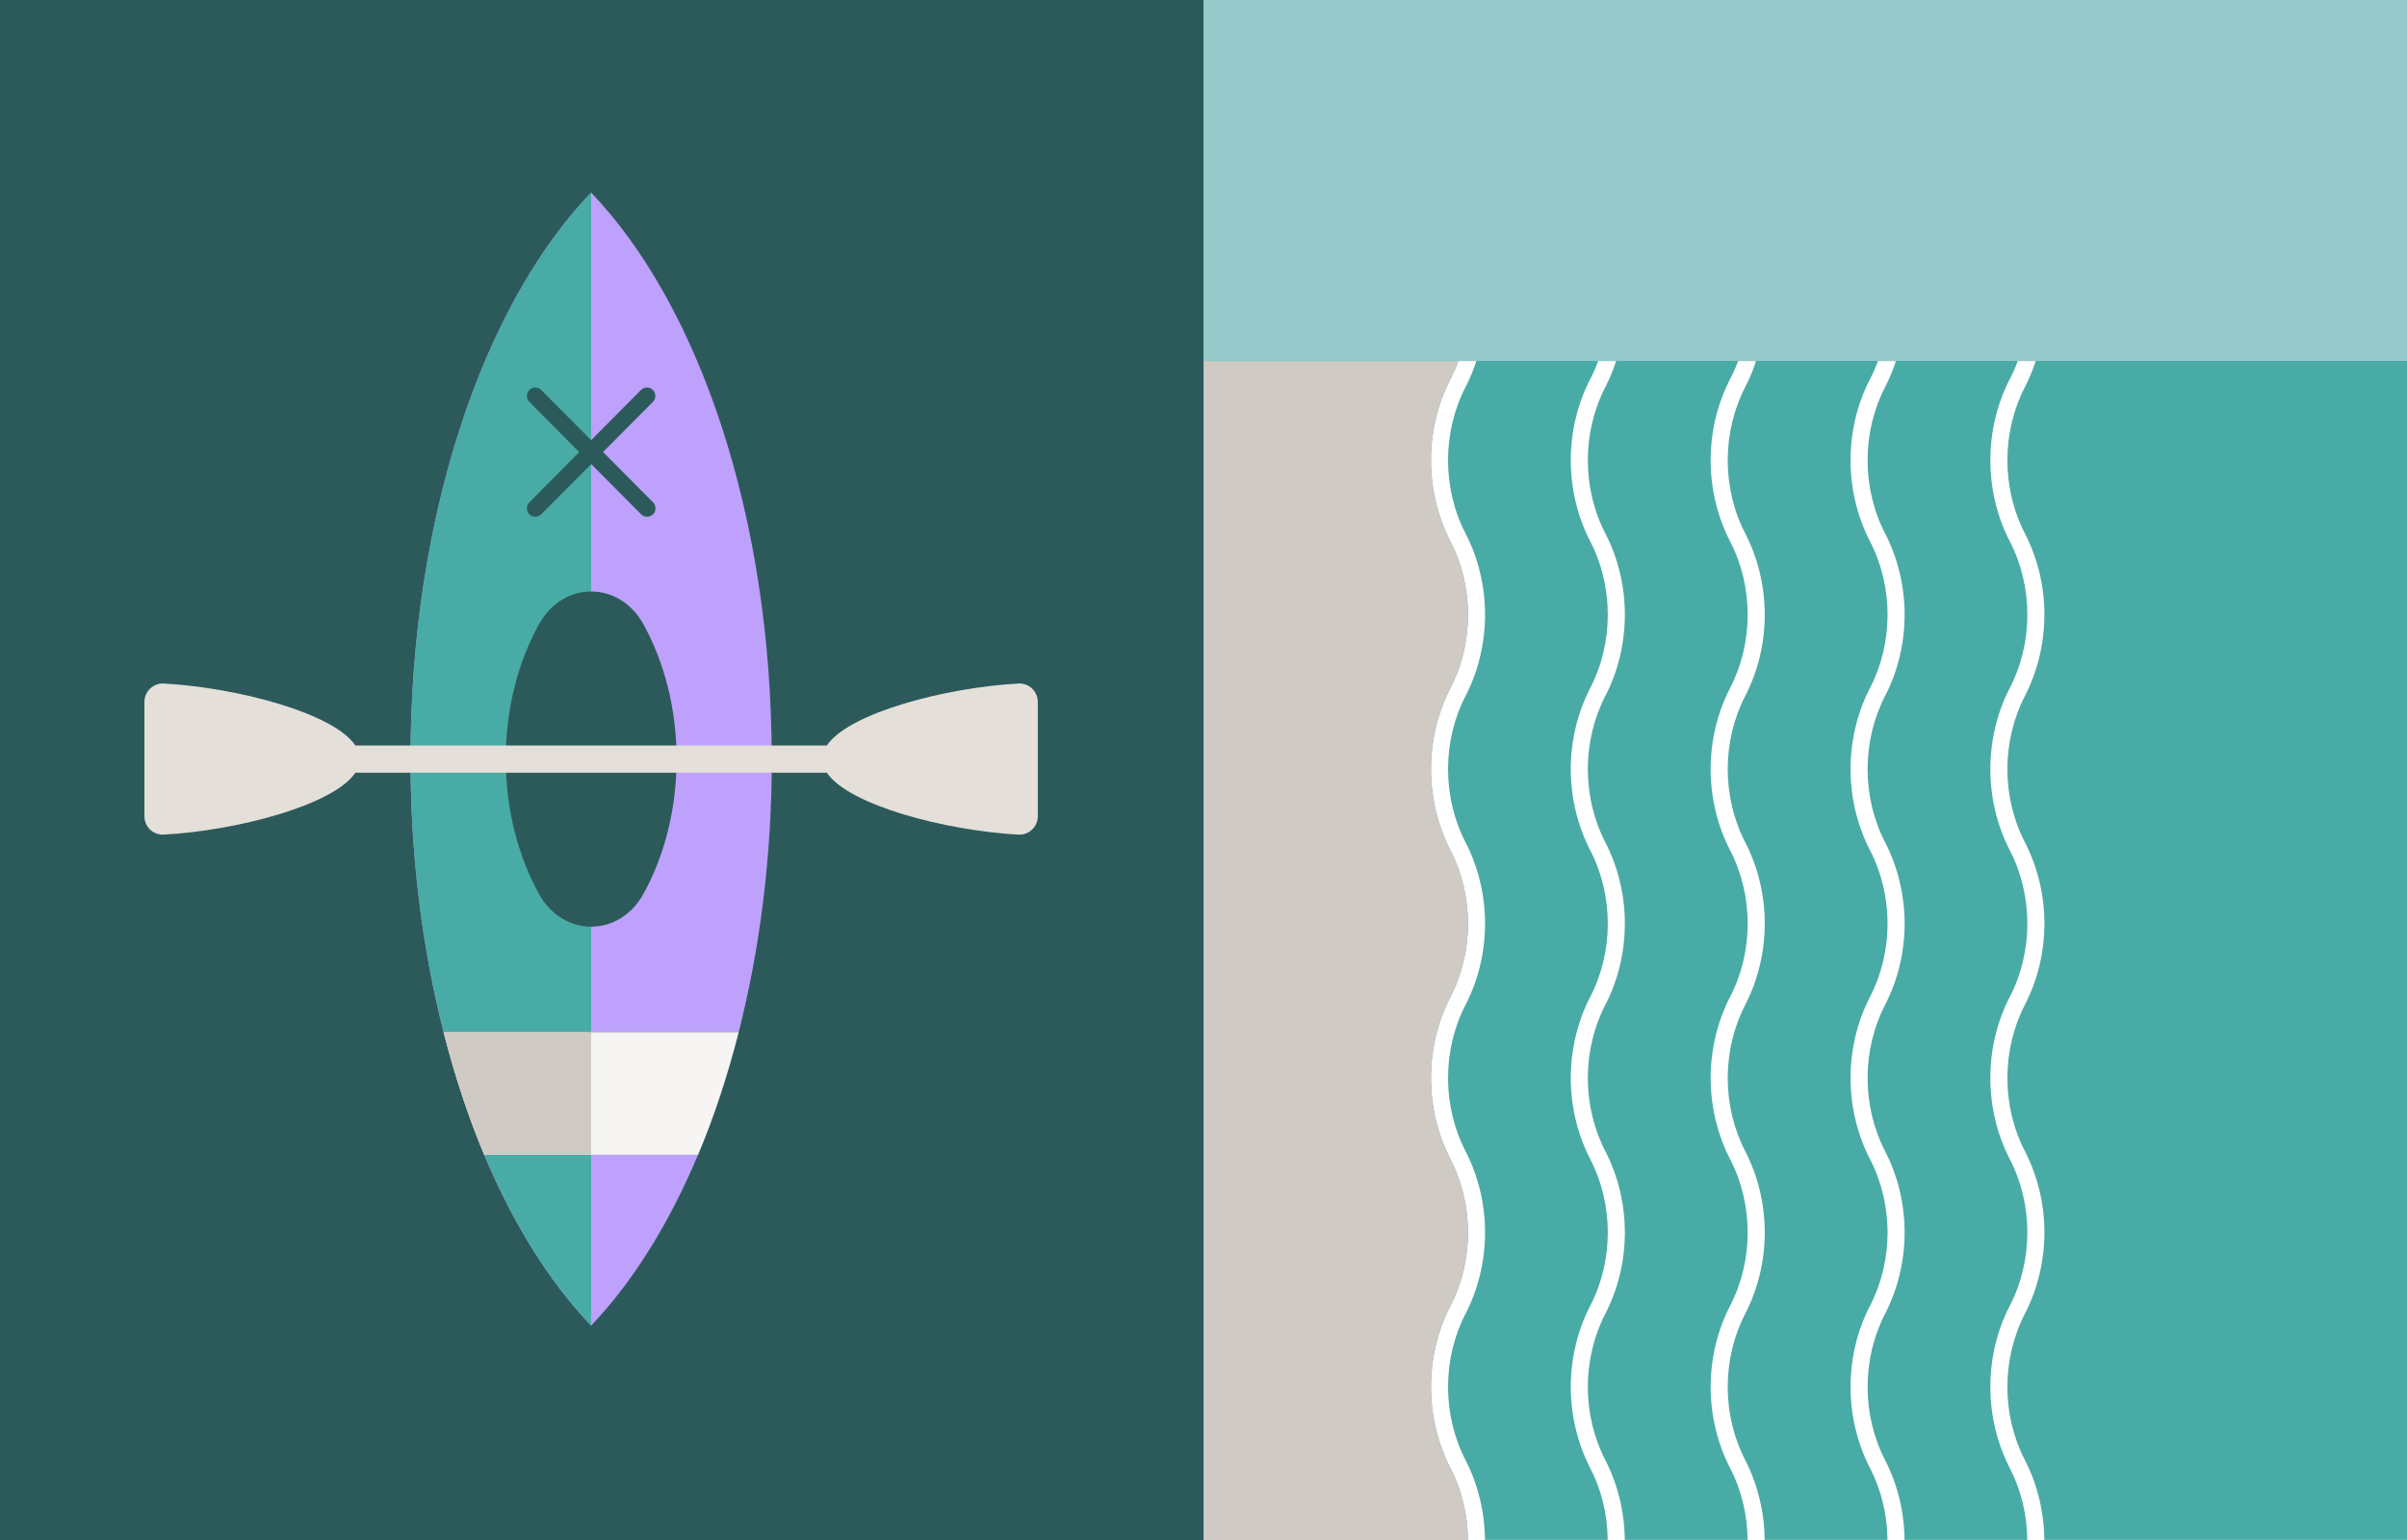
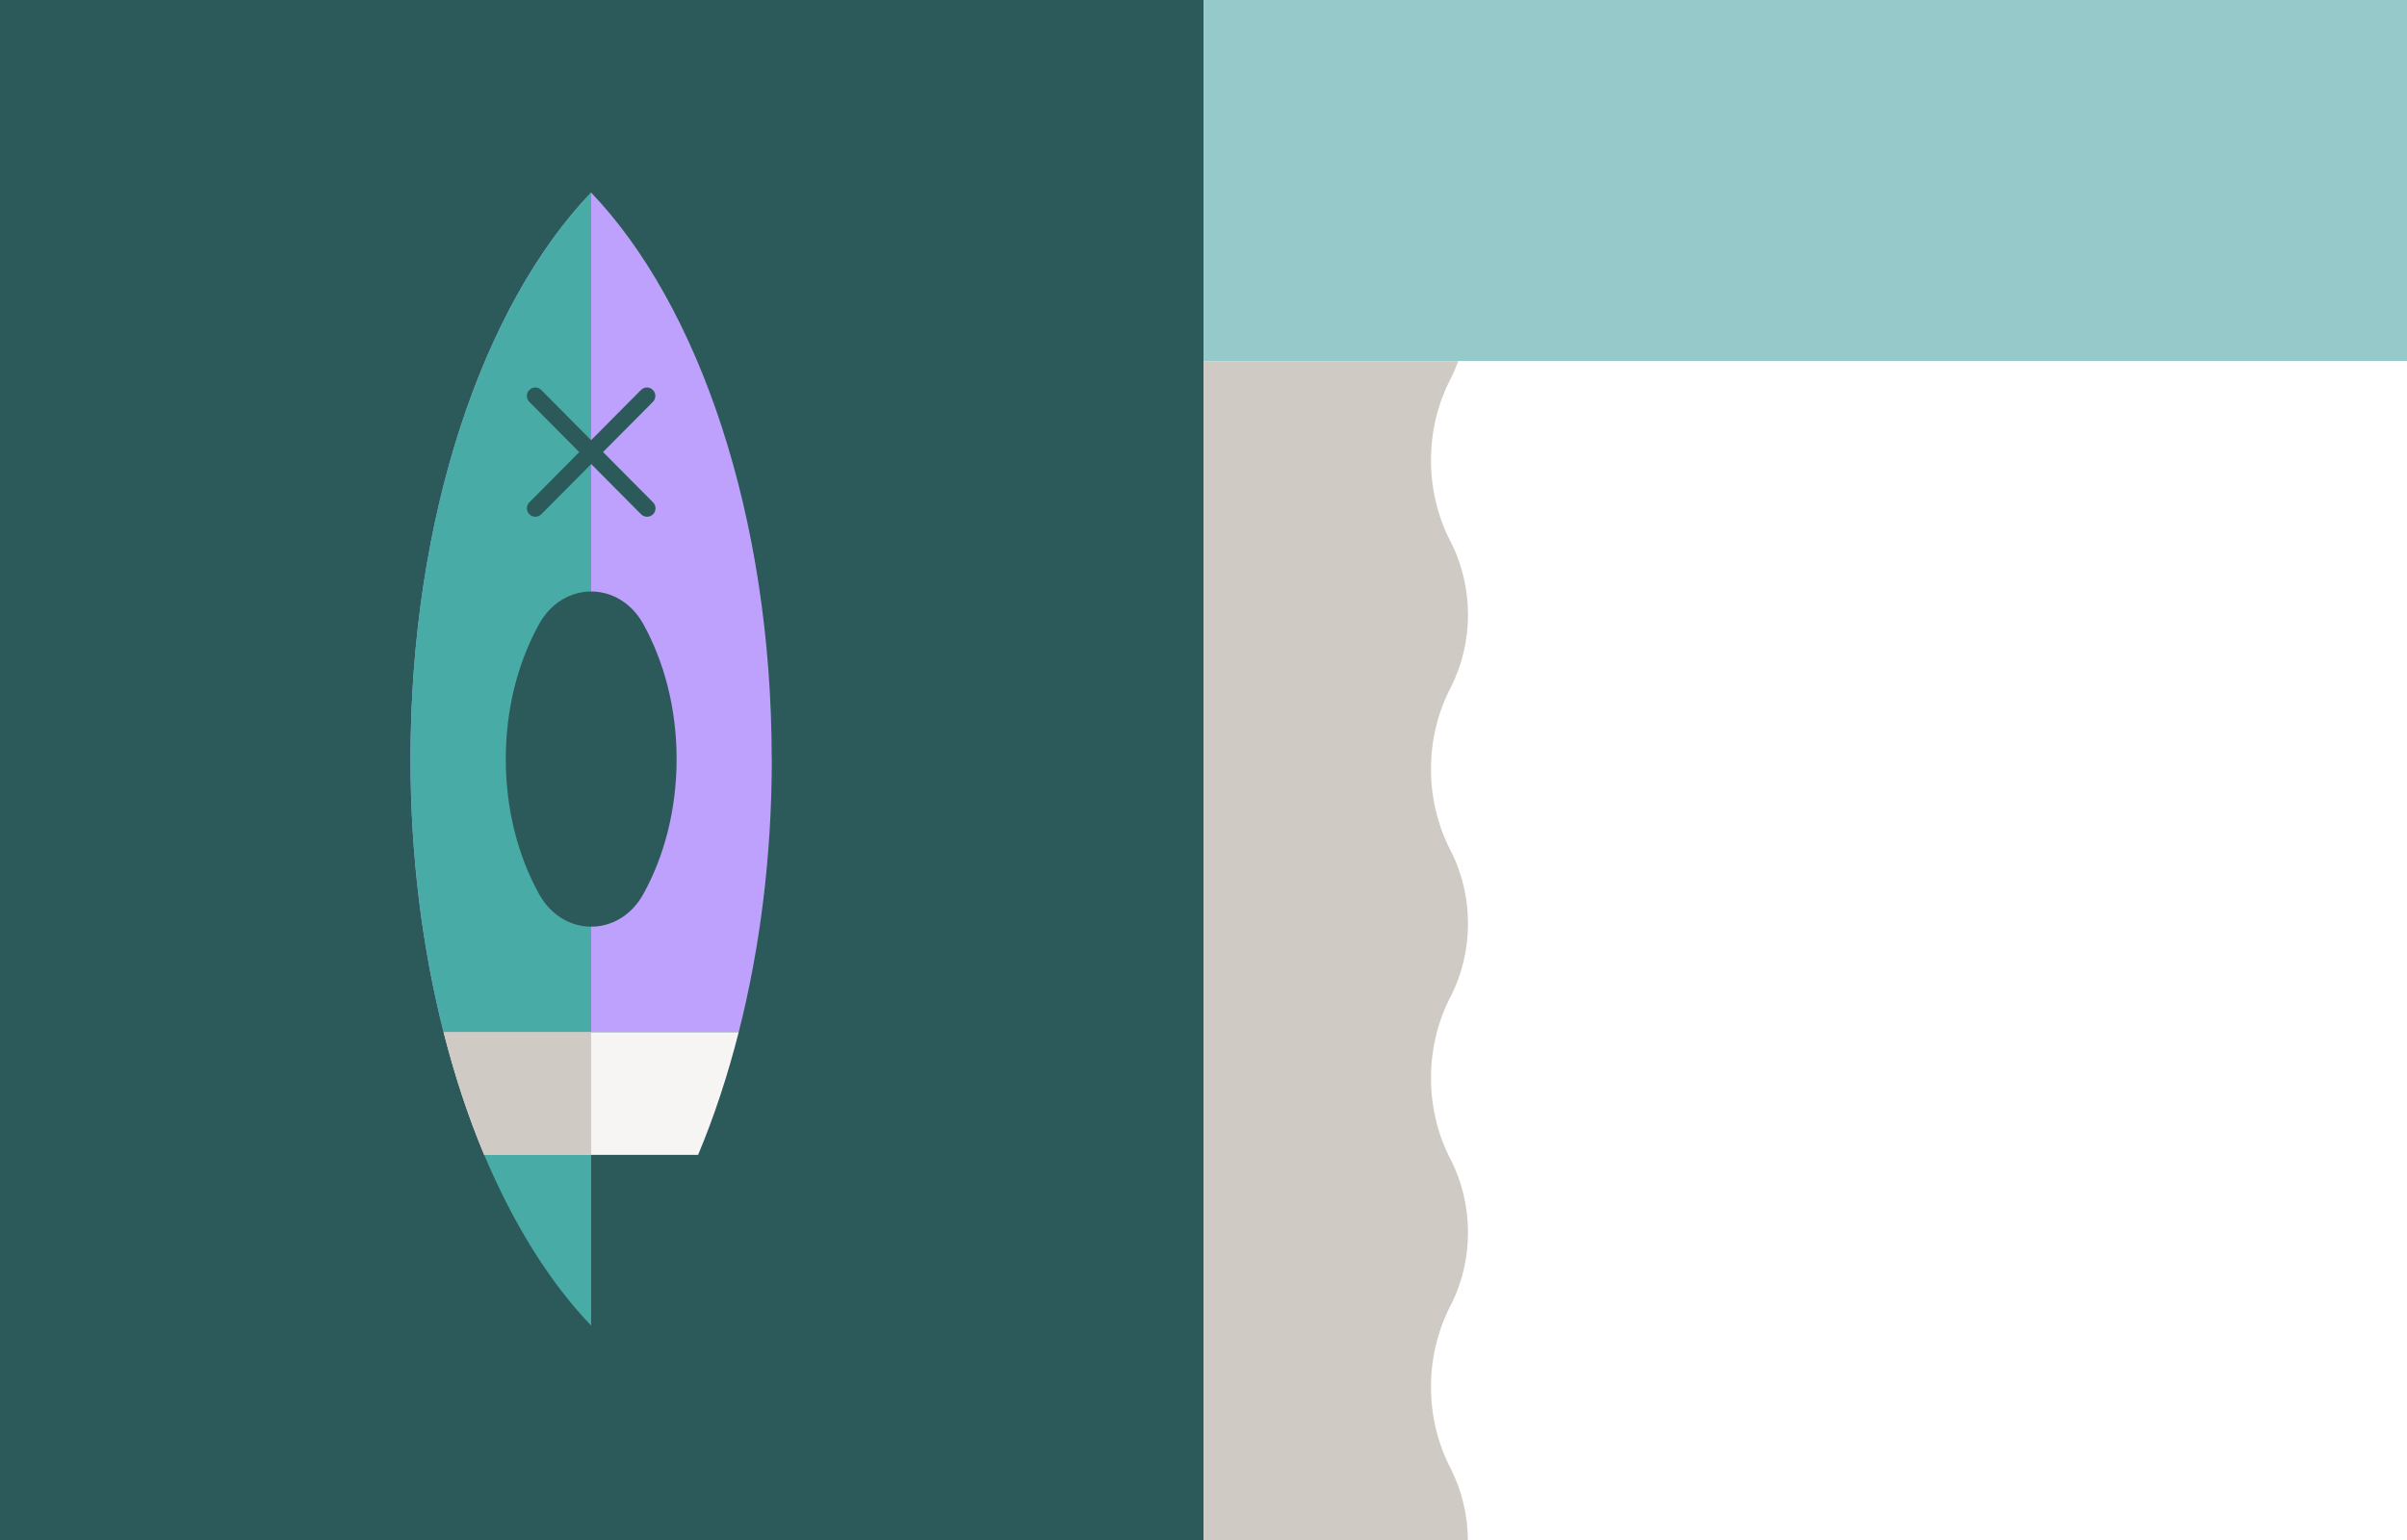
<svg xmlns="http://www.w3.org/2000/svg" width="100" height="64" viewBox="0 0 100 64" fill="none">
  <rect x="0" y="0" width="100" height="64" fill="#333333" stroke="none" />
  <g clip-path="url(#clip0_2029_1259)">
    <rect width="100" height="64" fill="white" />
    <rect width="50" height="64" fill="#2C5A5B" />
    <rect x="50" width="50" height="15" fill="#96C9C9" />
-     <path d="M24.558 55.089C26.285 53.283 27.796 50.861 28.998 47.996H20.114C21.321 50.861 22.828 53.283 24.555 55.089H24.558Z" fill="#BEA1FC" />
    <path d="M32.061 31.546C32.061 21.472 29.04 12.685 24.558 8.004C20.076 12.685 17.055 21.472 17.055 31.546C17.055 35.602 17.552 39.438 18.429 42.892H30.691C31.568 39.438 32.065 35.602 32.065 31.546H32.061Z" fill="#BEA1FC" />
    <path d="M18.429 42.892C18.891 44.712 19.457 46.422 20.118 47.996H29.002C29.663 46.422 30.229 44.708 30.691 42.892H18.429Z" fill="#F6F5F4" />
    <path d="M20.118 47.996C21.324 50.861 22.831 53.283 24.558 55.089V47.996H20.118Z" fill="#49ABA6" />
    <path d="M18.429 42.892H24.558V8C20.076 12.682 17.055 21.468 17.055 31.543C17.055 35.598 17.552 39.435 18.429 42.888V42.892Z" fill="#49ABA6" />
    <path d="M20.118 47.996H24.558V42.892H18.429C18.891 44.712 19.457 46.422 20.118 47.996Z" fill="#D0CAC5" />
    <path d="M21.013 31.546C21.013 33.648 21.527 35.584 22.394 37.154C23.394 38.963 25.729 38.963 26.729 37.154C27.596 35.587 28.11 33.648 28.11 31.546C28.11 29.445 27.596 27.509 26.729 25.939C25.729 24.129 23.394 24.129 22.394 25.939C21.527 27.505 21.013 29.445 21.013 31.546Z" fill="#2C5A5B" />
    <path d="M25.051 18.789L27.124 16.702C27.261 16.565 27.261 16.343 27.124 16.206C26.988 16.068 26.768 16.068 26.631 16.206L24.558 18.293L22.485 16.206C22.349 16.068 22.128 16.068 21.992 16.206C21.855 16.343 21.855 16.565 21.992 16.702L24.065 18.789L21.992 20.877C21.855 21.014 21.855 21.236 21.992 21.373C22.062 21.444 22.149 21.475 22.24 21.475C22.331 21.475 22.418 21.44 22.488 21.373L24.562 19.286L26.635 21.373C26.705 21.444 26.792 21.475 26.883 21.475C26.974 21.475 27.061 21.44 27.131 21.373C27.268 21.236 27.268 21.014 27.131 20.877L25.058 18.789H25.051Z" fill="#2C5A5B" />
-     <path d="M42.309 28.406C39.27 28.575 35.267 29.628 34.351 30.98H14.765C13.849 29.628 9.846 28.575 6.808 28.406C6.371 28.382 6 28.73 6 29.17V33.922C6 34.366 6.371 34.711 6.808 34.686C9.846 34.517 13.849 33.465 14.765 32.113H34.351C35.267 33.465 39.27 34.517 42.309 34.686C42.746 34.711 43.116 34.362 43.116 33.922V29.17C43.116 28.727 42.746 28.382 42.309 28.406Z" fill="#E4DFD9" />
-     <path d="M100 15H50V63.996H100V15Z" fill="#49ABA6" />
    <path d="M78.32 60.685C77.842 59.763 77.59 58.708 77.59 57.638C77.59 56.568 77.842 55.513 78.32 54.591C78.848 53.571 79.128 52.402 79.128 51.219C79.128 50.037 78.848 48.872 78.32 47.848C77.842 46.926 77.59 45.871 77.59 44.801C77.59 43.731 77.842 42.676 78.32 41.754C78.848 40.734 79.128 39.565 79.128 38.383C79.128 37.2 78.848 36.035 78.32 35.011C77.842 34.09 77.59 33.034 77.59 31.964C77.59 30.894 77.842 29.839 78.32 28.917C78.848 27.897 79.128 26.728 79.128 25.546C79.128 24.363 78.848 23.198 78.32 22.174C77.842 21.253 77.59 20.197 77.59 19.127C77.59 18.057 77.842 17.002 78.32 16.08C78.498 15.738 78.646 15.374 78.767 15.004H78.019C77.927 15.261 77.817 15.515 77.69 15.755C77.162 16.776 76.882 17.944 76.882 19.127C76.882 20.31 77.162 21.475 77.69 22.499C78.168 23.42 78.42 24.476 78.42 25.546C78.42 26.615 78.168 27.671 77.69 28.593C77.162 29.613 76.882 30.781 76.882 31.964C76.882 33.147 77.162 34.312 77.69 35.336C78.168 36.257 78.42 37.313 78.42 38.383C78.42 39.452 78.168 40.508 77.69 41.429C77.162 42.45 76.882 43.618 76.882 44.801C76.882 45.984 77.162 47.149 77.69 48.173C78.168 49.094 78.42 50.15 78.42 51.219C78.42 52.289 78.168 53.345 77.69 54.266C77.162 55.287 76.882 56.455 76.882 57.638C76.882 58.821 77.162 59.986 77.69 61.01C78.157 61.913 78.409 62.948 78.416 64H79.125C79.114 62.839 78.838 61.691 78.32 60.688V60.685ZM72.509 60.685C72.031 59.763 71.779 58.708 71.779 57.638C71.779 56.568 72.031 55.513 72.509 54.591C73.037 53.571 73.317 52.402 73.317 51.219C73.317 50.037 73.037 48.872 72.509 47.848C72.031 46.926 71.779 45.871 71.779 44.801C71.779 43.731 72.031 42.676 72.509 41.754C73.037 40.734 73.317 39.565 73.317 38.383C73.317 37.2 73.037 36.035 72.509 35.011C72.031 34.09 71.779 33.034 71.779 31.964C71.779 30.894 72.031 29.839 72.509 28.917C73.037 27.897 73.317 26.728 73.317 25.546C73.317 24.363 73.037 23.198 72.509 22.174C72.031 21.253 71.779 20.197 71.779 19.127C71.779 18.057 72.031 17.002 72.509 16.08C72.686 15.738 72.835 15.374 72.955 15.004H72.208C72.115 15.261 72.006 15.515 71.878 15.755C71.35 16.776 71.07 17.944 71.07 19.127C71.07 20.31 71.35 21.475 71.878 22.499C72.356 23.42 72.608 24.476 72.608 25.546C72.608 26.615 72.356 27.671 71.878 28.593C71.35 29.613 71.07 30.781 71.07 31.964C71.07 33.147 71.35 34.312 71.878 35.336C72.356 36.257 72.608 37.313 72.608 38.383C72.608 39.452 72.356 40.508 71.878 41.429C71.35 42.45 71.07 43.618 71.07 44.801C71.07 45.984 71.35 47.149 71.878 48.173C72.356 49.094 72.608 50.15 72.608 51.219C72.608 52.289 72.356 53.345 71.878 54.266C71.35 55.287 71.07 56.455 71.07 57.638C71.07 58.821 71.35 59.986 71.878 61.01C72.346 61.913 72.597 62.948 72.605 64H73.313C73.303 62.839 73.026 61.691 72.509 60.688V60.685ZM60.889 60.685C60.411 59.763 60.16 58.708 60.16 57.638C60.16 56.568 60.411 55.513 60.889 54.591C61.417 53.571 61.697 52.402 61.697 51.219C61.697 50.037 61.417 48.872 60.889 47.848C60.411 46.926 60.16 45.871 60.16 44.801C60.16 43.731 60.411 42.676 60.889 41.754C61.417 40.734 61.697 39.565 61.697 38.383C61.697 37.2 61.417 36.035 60.889 35.011C60.411 34.09 60.16 33.034 60.16 31.964C60.16 30.894 60.411 29.839 60.889 28.917C61.417 27.897 61.697 26.728 61.697 25.546C61.697 24.363 61.417 23.198 60.889 22.174C60.411 21.253 60.16 20.197 60.16 19.127C60.16 18.057 60.411 17.002 60.889 16.08C61.067 15.738 61.215 15.374 61.336 15.004H60.588C60.496 15.261 60.386 15.515 60.259 15.755C59.731 16.776 59.451 17.944 59.451 19.127C59.451 20.31 59.731 21.475 60.259 22.499C60.737 23.42 60.989 24.476 60.989 25.546C60.989 26.615 60.737 27.671 60.259 28.593C59.731 29.613 59.451 30.781 59.451 31.964C59.451 33.147 59.731 34.312 60.259 35.336C60.737 36.257 60.989 37.313 60.989 38.383C60.989 39.452 60.737 40.508 60.259 41.429C59.731 42.45 59.451 43.618 59.451 44.801C59.451 45.984 59.731 47.149 60.259 48.173C60.737 49.094 60.989 50.15 60.989 51.219C60.989 52.289 60.737 53.345 60.259 54.266C59.731 55.287 59.451 56.455 59.451 57.638C59.451 58.821 59.731 59.986 60.259 61.01C60.726 61.913 60.978 62.948 60.985 64H61.694C61.683 62.839 61.407 61.691 60.889 60.688V60.685ZM66.697 60.685C66.219 59.763 65.967 58.708 65.967 57.638C65.967 56.568 66.219 55.513 66.697 54.591C67.225 53.571 67.505 52.402 67.505 51.219C67.505 50.037 67.225 48.872 66.697 47.848C66.219 46.926 65.967 45.871 65.967 44.801C65.967 43.731 66.219 42.676 66.697 41.754C67.225 40.734 67.505 39.565 67.505 38.383C67.505 37.2 67.225 36.035 66.697 35.011C66.219 34.09 65.967 33.034 65.967 31.964C65.967 30.894 66.219 29.839 66.697 28.917C67.225 27.897 67.505 26.728 67.505 25.546C67.505 24.363 67.225 23.198 66.697 22.174C66.219 21.253 65.967 20.197 65.967 19.127C65.967 18.057 66.219 17.002 66.697 16.08C66.875 15.738 67.023 15.374 67.144 15.004H66.396C66.304 15.261 66.194 15.515 66.067 15.755C65.539 16.776 65.259 17.944 65.259 19.127C65.259 20.31 65.539 21.475 66.067 22.499C66.545 23.42 66.797 24.476 66.797 25.546C66.797 26.615 66.545 27.671 66.067 28.593C65.539 29.613 65.259 30.781 65.259 31.964C65.259 33.147 65.539 34.312 66.067 35.336C66.545 36.257 66.797 37.313 66.797 38.383C66.797 39.452 66.545 40.508 66.067 41.429C65.539 42.45 65.259 43.618 65.259 44.801C65.259 45.984 65.539 47.149 66.067 48.173C66.545 49.094 66.797 50.15 66.797 51.219C66.797 52.289 66.545 53.345 66.067 54.266C65.539 55.287 65.259 56.455 65.259 57.638C65.259 58.821 65.539 59.986 66.067 61.01C66.534 61.913 66.786 62.948 66.793 64H67.502C67.491 62.839 67.215 61.691 66.697 60.688V60.685ZM84.128 60.685C83.65 59.763 83.398 58.708 83.398 57.638C83.398 56.568 83.65 55.513 84.128 54.591C84.656 53.567 84.936 52.402 84.936 51.219C84.936 50.037 84.656 48.872 84.128 47.848C83.65 46.926 83.398 45.871 83.398 44.801C83.398 43.731 83.65 42.676 84.128 41.754C84.656 40.73 84.936 39.565 84.936 38.383C84.936 37.2 84.656 36.035 84.128 35.011C83.65 34.09 83.398 33.034 83.398 31.964C83.398 30.894 83.65 29.839 84.128 28.917C84.656 27.893 84.936 26.728 84.936 25.546C84.936 24.363 84.656 23.198 84.128 22.174C83.65 21.253 83.398 20.197 83.398 19.127C83.398 18.057 83.65 17.002 84.128 16.08C84.305 15.738 84.454 15.374 84.575 15.004H83.827C83.735 15.261 83.625 15.515 83.498 15.755C82.969 16.776 82.69 17.944 82.69 19.127C82.69 20.31 82.969 21.475 83.498 22.499C83.976 23.42 84.228 24.476 84.228 25.546C84.228 26.615 83.976 27.671 83.498 28.593C82.969 29.613 82.69 30.781 82.69 31.964C82.69 33.147 82.969 34.312 83.498 35.336C83.976 36.257 84.228 37.313 84.228 38.383C84.228 39.452 83.976 40.508 83.498 41.429C82.969 42.45 82.69 43.618 82.69 44.801C82.69 45.984 82.969 47.149 83.498 48.173C83.976 49.094 84.228 50.15 84.228 51.219C84.228 52.289 83.976 53.345 83.498 54.266C82.969 55.287 82.69 56.455 82.69 57.638C82.69 58.821 82.969 59.986 83.498 61.01C83.965 61.917 84.217 62.948 84.224 64H84.933C84.922 62.839 84.646 61.691 84.128 60.688V60.685Z" fill="white" />
    <path d="M60.985 64C60.974 62.948 60.726 61.917 60.259 61.01C59.731 59.989 59.451 58.821 59.451 57.638C59.451 56.455 59.731 55.29 60.259 54.266C60.737 53.345 60.989 52.289 60.989 51.219C60.989 50.15 60.737 49.094 60.259 48.173C59.731 47.152 59.451 45.984 59.451 44.801C59.451 43.618 59.731 42.453 60.259 41.429C60.737 40.508 60.989 39.452 60.989 38.383C60.989 37.313 60.737 36.257 60.259 35.336C59.731 34.315 59.451 33.147 59.451 31.964C59.451 30.781 59.731 29.616 60.259 28.593C60.737 27.671 60.989 26.615 60.989 25.546C60.989 24.476 60.737 23.42 60.259 22.499C59.731 21.479 59.451 20.31 59.451 19.127C59.451 17.944 59.731 16.779 60.259 15.755C60.383 15.512 60.492 15.261 60.588 15.004H50.004V64H60.989H60.985Z" fill="#D0CAC5" />
  </g>
  <defs>
    <clipPath id="clip0_2029_1259">
      <rect width="100" height="64" fill="white" />
    </clipPath>
  </defs>
</svg>